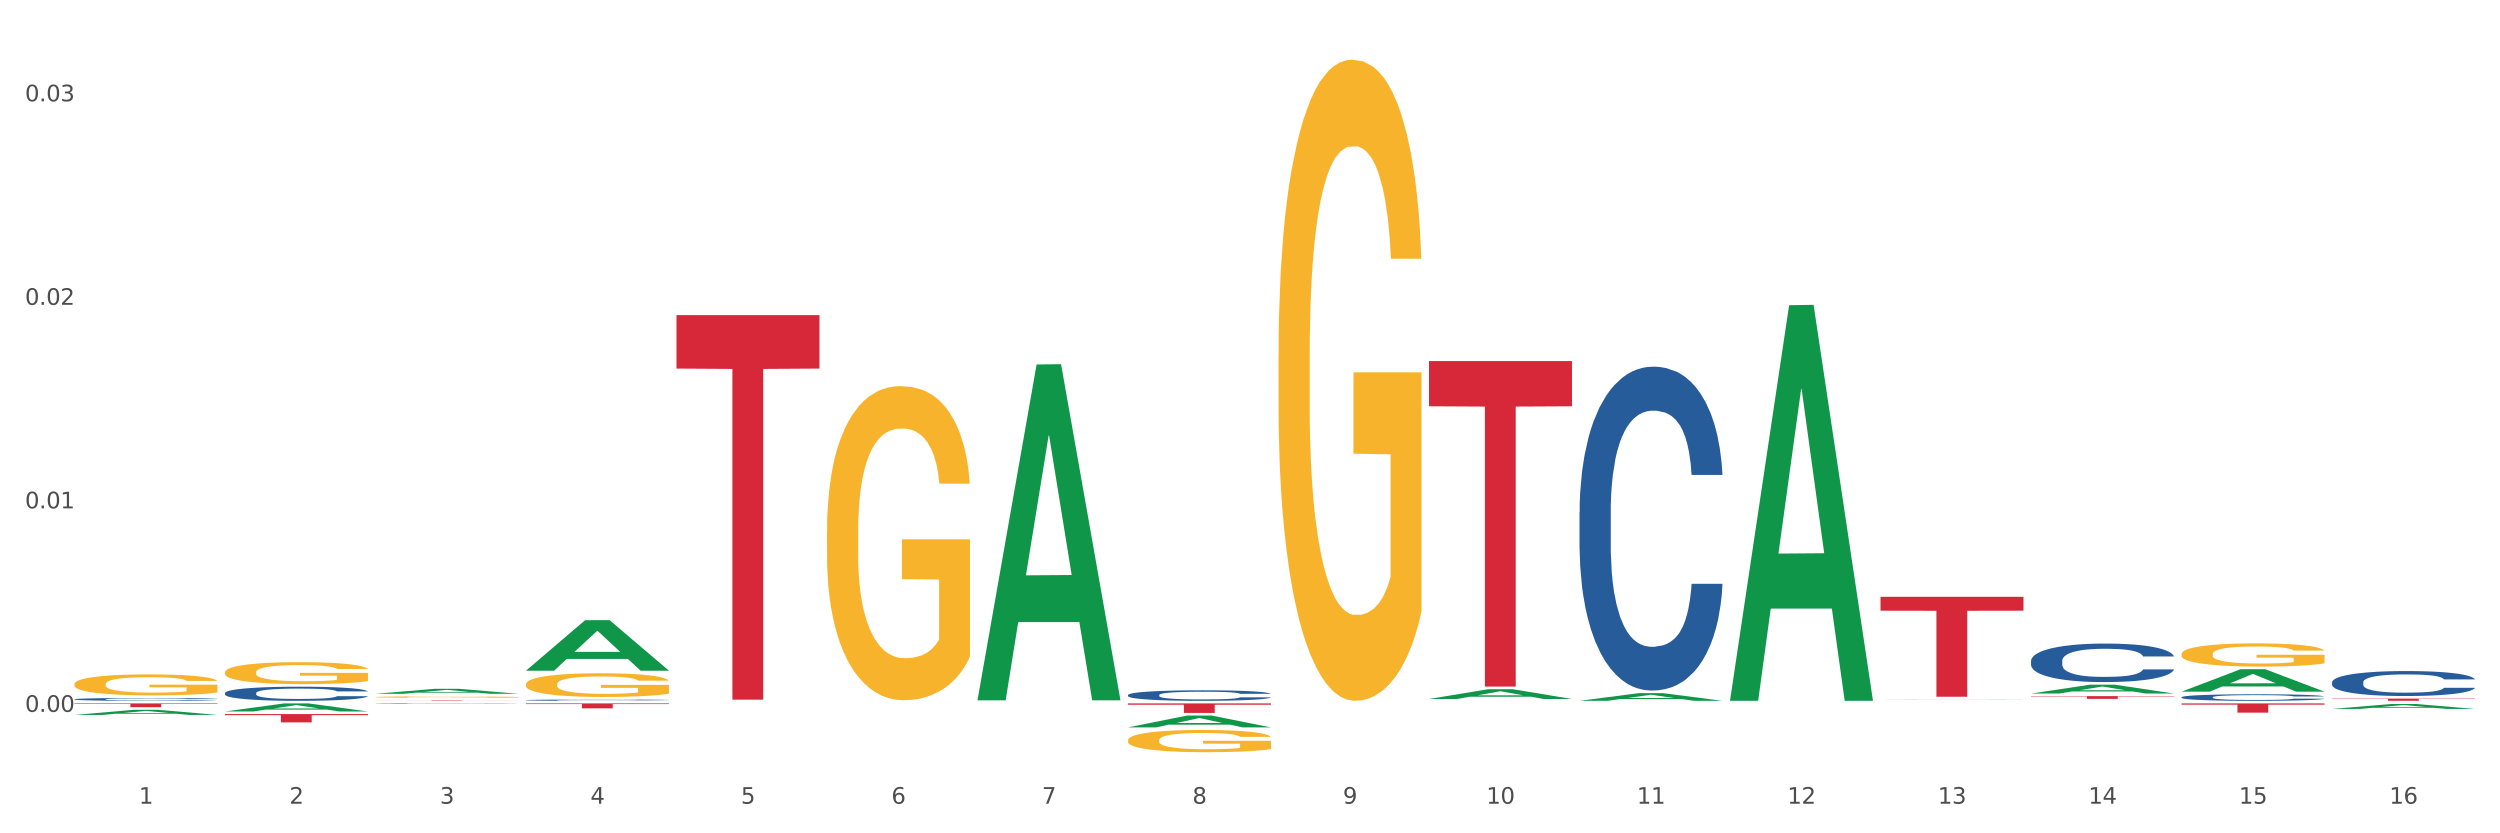
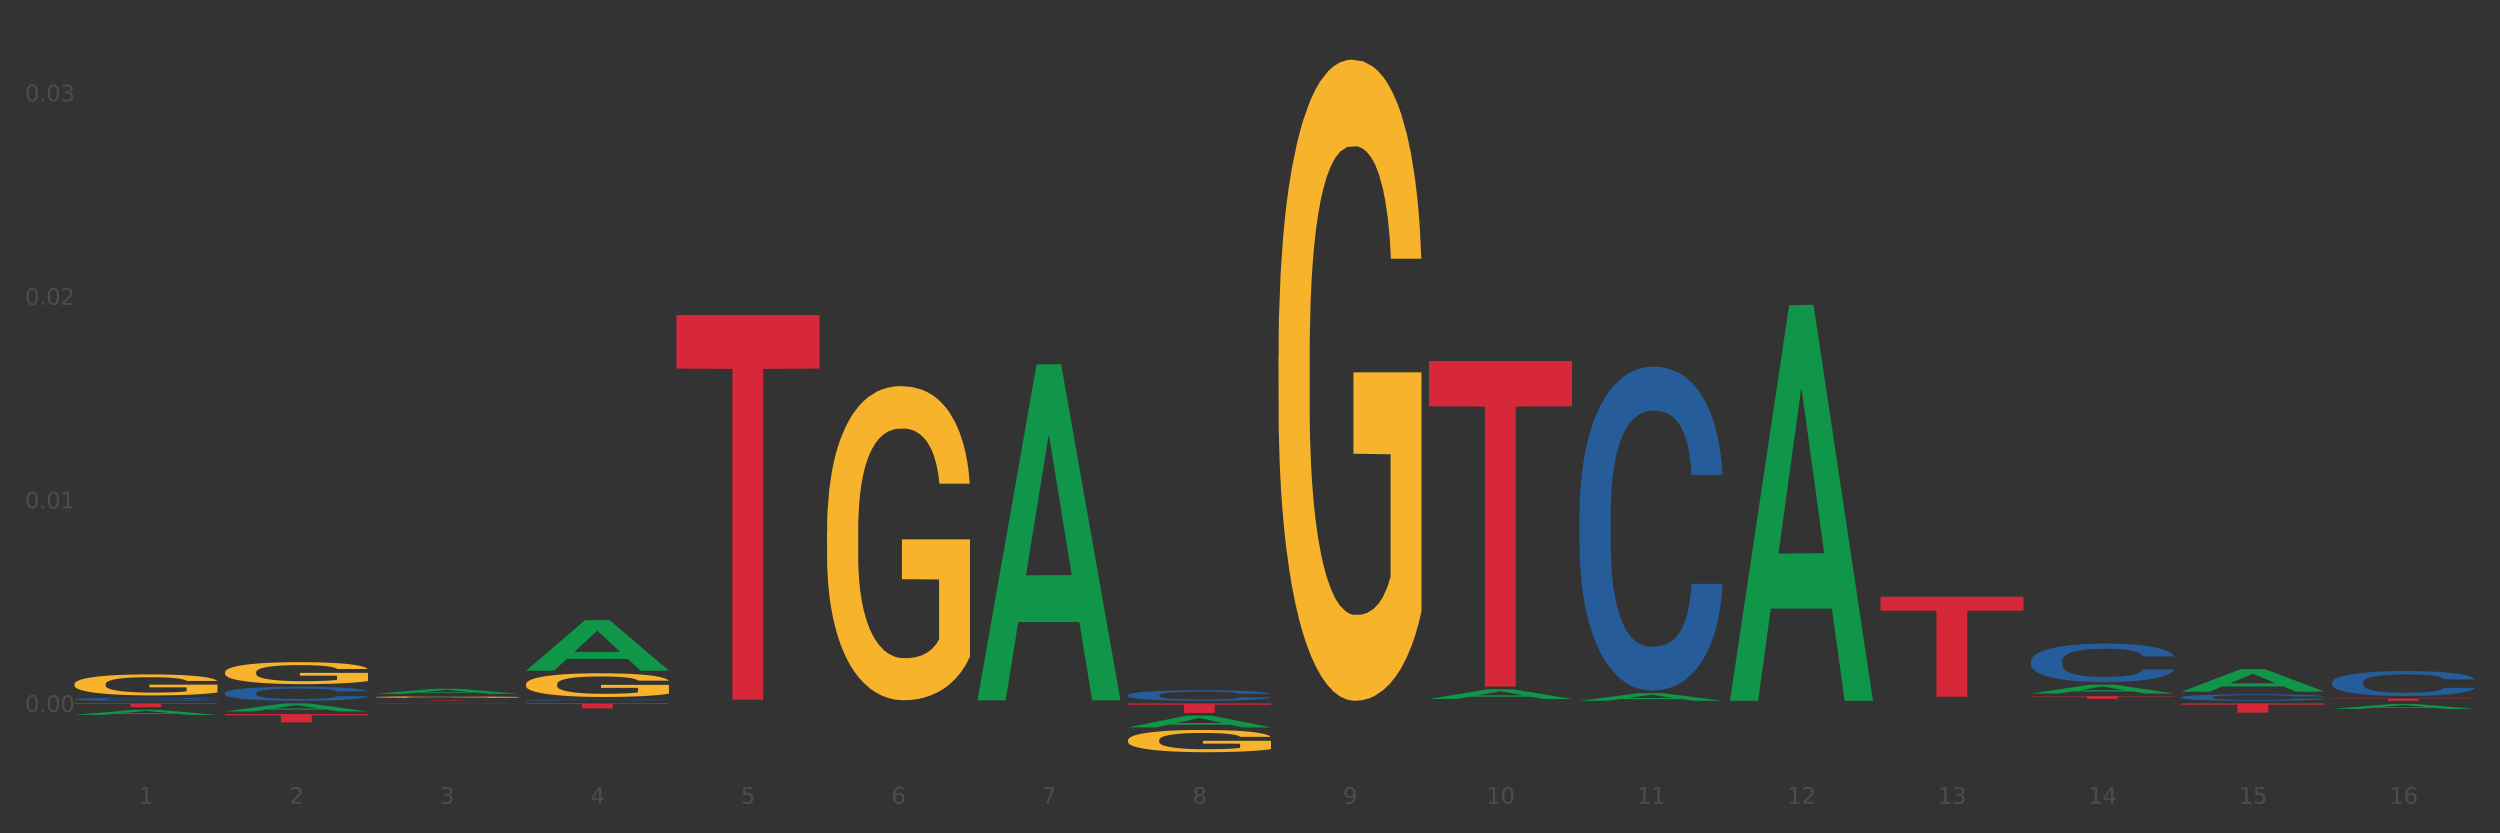
<svg xmlns="http://www.w3.org/2000/svg" xmlns:xlink="http://www.w3.org/1999/xlink" width="1080pt" height="360pt" viewBox="0 0 1080 360" version="1.1">
  <rect x="0" y="0" width="1080" height="360" fill="#333333" stroke="none" />
  <defs>
    <style type="text/css">*{stroke-linejoin: round; stroke-linecap: butt}</style>
  </defs>
  <g id="figure_1">
    <g id="patch_1">
-       <path d="M 0 360  L 1080 360  L 1080 0  L 0 0  z " style="fill: #ffffff; stroke: #ffffff; stroke-linejoin: miter" />
-     </g>
+       </g>
    <g id="axes_1">
      <g id="matplotlib.axis_1">
        <g id="xtick_1">
          <g id="text_1">
            <g style="fill: #4d4d4d" transform="translate(60.004 347.204) scale(0.096 -0.096)">
              <defs>
                <path id="DejaVuSans-31" d="M 794 531  L 1825 531  L 1825 4091  L 703 3866  L 703 4441  L 1819 4666  L 2450 4666  L 2450 531  L 3481 531  L 3481 0  L 794 0  L 794 531  z " transform="scale(0.016)" />
              </defs>
              <use xlink:href="#DejaVuSans-31" />
            </g>
          </g>
        </g>
        <g id="xtick_2">
          <g id="text_2">
            <g style="fill: #4d4d4d" transform="translate(125.021 347.204) scale(0.096 -0.096)">
              <defs>
                <path id="DejaVuSans-32" d="M 1228 531  L 3431 531  L 3431 0  L 469 0  L 469 531  Q 828 903 1448 1529  Q 2069 2156 2228 2338  Q 2531 2678 2651 2914  Q 2772 3150 2772 3378  Q 2772 3750 2511 3984  Q 2250 4219 1831 4219  Q 1534 4219 1204 4116  Q 875 4013 500 3803  L 500 4441  Q 881 4594 1212 4672  Q 1544 4750 1819 4750  Q 2544 4750 2975 4387  Q 3406 4025 3406 3419  Q 3406 3131 3298 2873  Q 3191 2616 2906 2266  Q 2828 2175 2409 1742  Q 1991 1309 1228 531  z " transform="scale(0.016)" />
              </defs>
              <use xlink:href="#DejaVuSans-32" />
            </g>
          </g>
        </g>
        <g id="xtick_3">
          <g id="text_3">
            <g style="fill: #4d4d4d" transform="translate(190.039 347.204) scale(0.096 -0.096)">
              <defs>
                <path id="DejaVuSans-33" d="M 2597 2516  Q 3050 2419 3304 2112  Q 3559 1806 3559 1356  Q 3559 666 3084 287  Q 2609 -91 1734 -91  Q 1441 -91 1130 -33  Q 819 25 488 141  L 488 750  Q 750 597 1062 519  Q 1375 441 1716 441  Q 2309 441 2620 675  Q 2931 909 2931 1356  Q 2931 1769 2642 2001  Q 2353 2234 1838 2234  L 1294 2234  L 1294 2753  L 1863 2753  Q 2328 2753 2575 2939  Q 2822 3125 2822 3475  Q 2822 3834 2567 4026  Q 2313 4219 1838 4219  Q 1578 4219 1281 4162  Q 984 4106 628 3988  L 628 4550  Q 988 4650 1302 4700  Q 1616 4750 1894 4750  Q 2613 4750 3031 4423  Q 3450 4097 3450 3541  Q 3450 3153 3228 2886  Q 3006 2619 2597 2516  z " transform="scale(0.016)" />
              </defs>
              <use xlink:href="#DejaVuSans-33" />
            </g>
          </g>
        </g>
        <g id="xtick_4">
          <g id="text_4">
            <g style="fill: #4d4d4d" transform="translate(255.056 347.204) scale(0.096 -0.096)">
              <defs>
                <path id="DejaVuSans-34" d="M 2419 4116  L 825 1625  L 2419 1625  L 2419 4116  z M 2253 4666  L 3047 4666  L 3047 1625  L 3713 1625  L 3713 1100  L 3047 1100  L 3047 0  L 2419 0  L 2419 1100  L 313 1100  L 313 1709  L 2253 4666  z " transform="scale(0.016)" />
              </defs>
              <use xlink:href="#DejaVuSans-34" />
            </g>
          </g>
        </g>
        <g id="xtick_5">
          <g id="text_5">
            <g style="fill: #4d4d4d" transform="translate(320.073 347.204) scale(0.096 -0.096)">
              <defs>
                <path id="DejaVuSans-35" d="M 691 4666  L 3169 4666  L 3169 4134  L 1269 4134  L 1269 2991  Q 1406 3038 1543 3061  Q 1681 3084 1819 3084  Q 2600 3084 3056 2656  Q 3513 2228 3513 1497  Q 3513 744 3044 326  Q 2575 -91 1722 -91  Q 1428 -91 1123 -41  Q 819 9 494 109  L 494 744  Q 775 591 1075 516  Q 1375 441 1709 441  Q 2250 441 2565 725  Q 2881 1009 2881 1497  Q 2881 1984 2565 2268  Q 2250 2553 1709 2553  Q 1456 2553 1204 2497  Q 953 2441 691 2322  L 691 4666  z " transform="scale(0.016)" />
              </defs>
              <use xlink:href="#DejaVuSans-35" />
            </g>
          </g>
        </g>
        <g id="xtick_6">
          <g id="text_6">
            <g style="fill: #4d4d4d" transform="translate(385.09 347.204) scale(0.096 -0.096)">
              <defs>
                <path id="DejaVuSans-36" d="M 2113 2584  Q 1688 2584 1439 2293  Q 1191 2003 1191 1497  Q 1191 994 1439 701  Q 1688 409 2113 409  Q 2538 409 2786 701  Q 3034 994 3034 1497  Q 3034 2003 2786 2293  Q 2538 2584 2113 2584  z M 3366 4563  L 3366 3988  Q 3128 4100 2886 4159  Q 2644 4219 2406 4219  Q 1781 4219 1451 3797  Q 1122 3375 1075 2522  Q 1259 2794 1537 2939  Q 1816 3084 2150 3084  Q 2853 3084 3261 2657  Q 3669 2231 3669 1497  Q 3669 778 3244 343  Q 2819 -91 2113 -91  Q 1303 -91 875 529  Q 447 1150 447 2328  Q 447 3434 972 4092  Q 1497 4750 2381 4750  Q 2619 4750 2861 4703  Q 3103 4656 3366 4563  z " transform="scale(0.016)" />
              </defs>
              <use xlink:href="#DejaVuSans-36" />
            </g>
          </g>
        </g>
        <g id="xtick_7">
          <g id="text_7">
            <g style="fill: #4d4d4d" transform="translate(450.108 347.204) scale(0.096 -0.096)">
              <defs>
                <path id="DejaVuSans-37" d="M 525 4666  L 3525 4666  L 3525 4397  L 1831 0  L 1172 0  L 2766 4134  L 525 4134  L 525 4666  z " transform="scale(0.016)" />
              </defs>
              <use xlink:href="#DejaVuSans-37" />
            </g>
          </g>
        </g>
        <g id="xtick_8">
          <g id="text_8">
            <g style="fill: #4d4d4d" transform="translate(515.125 347.204) scale(0.096 -0.096)">
              <defs>
                <path id="DejaVuSans-38" d="M 2034 2216  Q 1584 2216 1326 1975  Q 1069 1734 1069 1313  Q 1069 891 1326 650  Q 1584 409 2034 409  Q 2484 409 2743 651  Q 3003 894 3003 1313  Q 3003 1734 2745 1975  Q 2488 2216 2034 2216  z M 1403 2484  Q 997 2584 770 2862  Q 544 3141 544 3541  Q 544 4100 942 4425  Q 1341 4750 2034 4750  Q 2731 4750 3128 4425  Q 3525 4100 3525 3541  Q 3525 3141 3298 2862  Q 3072 2584 2669 2484  Q 3125 2378 3379 2068  Q 3634 1759 3634 1313  Q 3634 634 3220 271  Q 2806 -91 2034 -91  Q 1263 -91 848 271  Q 434 634 434 1313  Q 434 1759 690 2068  Q 947 2378 1403 2484  z M 1172 3481  Q 1172 3119 1398 2916  Q 1625 2713 2034 2713  Q 2441 2713 2670 2916  Q 2900 3119 2900 3481  Q 2900 3844 2670 4047  Q 2441 4250 2034 4250  Q 1625 4250 1398 4047  Q 1172 3844 1172 3481  z " transform="scale(0.016)" />
              </defs>
              <use xlink:href="#DejaVuSans-38" />
            </g>
          </g>
        </g>
        <g id="xtick_9">
          <g id="text_9">
            <g style="fill: #4d4d4d" transform="translate(580.142 347.204) scale(0.096 -0.096)">
              <defs>
                <path id="DejaVuSans-39" d="M 703 97  L 703 672  Q 941 559 1184 500  Q 1428 441 1663 441  Q 2288 441 2617 861  Q 2947 1281 2994 2138  Q 2813 1869 2534 1725  Q 2256 1581 1919 1581  Q 1219 1581 811 2004  Q 403 2428 403 3163  Q 403 3881 828 4315  Q 1253 4750 1959 4750  Q 2769 4750 3195 4129  Q 3622 3509 3622 2328  Q 3622 1225 3098 567  Q 2575 -91 1691 -91  Q 1453 -91 1209 -44  Q 966 3 703 97  z M 1959 2075  Q 2384 2075 2632 2365  Q 2881 2656 2881 3163  Q 2881 3666 2632 3958  Q 2384 4250 1959 4250  Q 1534 4250 1286 3958  Q 1038 3666 1038 3163  Q 1038 2656 1286 2365  Q 1534 2075 1959 2075  z " transform="scale(0.016)" />
              </defs>
              <use xlink:href="#DejaVuSans-39" />
            </g>
          </g>
        </g>
        <g id="xtick_10">
          <g id="text_10">
            <g style="fill: #4d4d4d" transform="translate(642.105 347.204) scale(0.096 -0.096)">
              <defs>
                <path id="DejaVuSans-30" d="M 2034 4250  Q 1547 4250 1301 3770  Q 1056 3291 1056 2328  Q 1056 1369 1301 889  Q 1547 409 2034 409  Q 2525 409 2770 889  Q 3016 1369 3016 2328  Q 3016 3291 2770 3770  Q 2525 4250 2034 4250  z M 2034 4750  Q 2819 4750 3233 4129  Q 3647 3509 3647 2328  Q 3647 1150 3233 529  Q 2819 -91 2034 -91  Q 1250 -91 836 529  Q 422 1150 422 2328  Q 422 3509 836 4129  Q 1250 4750 2034 4750  z " transform="scale(0.016)" />
              </defs>
              <use xlink:href="#DejaVuSans-31" />
              <use xlink:href="#DejaVuSans-30" transform="translate(63.623 0)" />
            </g>
          </g>
        </g>
        <g id="xtick_11">
          <g id="text_11">
            <g style="fill: #4d4d4d" transform="translate(707.123 347.204) scale(0.096 -0.096)">
              <use xlink:href="#DejaVuSans-31" />
              <use xlink:href="#DejaVuSans-31" transform="translate(63.623 0)" />
            </g>
          </g>
        </g>
        <g id="xtick_12">
          <g id="text_12">
            <g style="fill: #4d4d4d" transform="translate(772.14 347.204) scale(0.096 -0.096)">
              <use xlink:href="#DejaVuSans-31" />
              <use xlink:href="#DejaVuSans-32" transform="translate(63.623 0)" />
            </g>
          </g>
        </g>
        <g id="xtick_13">
          <g id="text_13">
            <g style="fill: #4d4d4d" transform="translate(837.157 347.204) scale(0.096 -0.096)">
              <use xlink:href="#DejaVuSans-31" />
              <use xlink:href="#DejaVuSans-33" transform="translate(63.623 0)" />
            </g>
          </g>
        </g>
        <g id="xtick_14">
          <g id="text_14">
            <g style="fill: #4d4d4d" transform="translate(902.174 347.204) scale(0.096 -0.096)">
              <use xlink:href="#DejaVuSans-31" />
              <use xlink:href="#DejaVuSans-34" transform="translate(63.623 0)" />
            </g>
          </g>
        </g>
        <g id="xtick_15">
          <g id="text_15">
            <g style="fill: #4d4d4d" transform="translate(967.192 347.204) scale(0.096 -0.096)">
              <use xlink:href="#DejaVuSans-31" />
              <use xlink:href="#DejaVuSans-35" transform="translate(63.623 0)" />
            </g>
          </g>
        </g>
        <g id="xtick_16">
          <g id="text_16">
            <g style="fill: #4d4d4d" transform="translate(1032.209 347.204) scale(0.096 -0.096)">
              <use xlink:href="#DejaVuSans-31" />
              <use xlink:href="#DejaVuSans-36" transform="translate(63.623 0)" />
            </g>
          </g>
        </g>
        <g id="xtick_17" />
        <g id="xtick_18" />
        <g id="xtick_19" />
        <g id="xtick_20" />
        <g id="xtick_21" />
        <g id="xtick_22" />
        <g id="xtick_23" />
        <g id="xtick_24" />
        <g id="xtick_25" />
        <g id="xtick_26" />
        <g id="xtick_27" />
        <g id="xtick_28" />
        <g id="xtick_29" />
        <g id="xtick_30" />
        <g id="xtick_31" />
      </g>
      <g id="matplotlib.axis_2">
        <g id="ytick_1">
          <g id="text_17">
            <g style="fill: #4d4d4d" transform="translate(10.8 307.519) scale(0.096 -0.096)">
              <defs>
                <path id="DejaVuSans-2e" d="M 684 794  L 1344 794  L 1344 0  L 684 0  L 684 794  z " transform="scale(0.016)" />
              </defs>
              <use xlink:href="#DejaVuSans-30" />
              <use xlink:href="#DejaVuSans-2e" transform="translate(63.623 0)" />
              <use xlink:href="#DejaVuSans-30" transform="translate(95.41 0)" />
              <use xlink:href="#DejaVuSans-30" transform="translate(159.033 0)" />
            </g>
          </g>
        </g>
        <g id="ytick_2">
          <g id="text_18">
            <g style="fill: #4d4d4d" transform="translate(10.8 219.604) scale(0.096 -0.096)">
              <use xlink:href="#DejaVuSans-30" />
              <use xlink:href="#DejaVuSans-2e" transform="translate(63.623 0)" />
              <use xlink:href="#DejaVuSans-30" transform="translate(95.41 0)" />
              <use xlink:href="#DejaVuSans-31" transform="translate(159.033 0)" />
            </g>
          </g>
        </g>
        <g id="ytick_3">
          <g id="text_19">
            <g style="fill: #4d4d4d" transform="translate(10.8 131.688) scale(0.096 -0.096)">
              <use xlink:href="#DejaVuSans-30" />
              <use xlink:href="#DejaVuSans-2e" transform="translate(63.623 0)" />
              <use xlink:href="#DejaVuSans-30" transform="translate(95.41 0)" />
              <use xlink:href="#DejaVuSans-32" transform="translate(159.033 0)" />
            </g>
          </g>
        </g>
        <g id="ytick_4">
          <g id="text_20">
            <g style="fill: #4d4d4d" transform="translate(10.8 43.773) scale(0.096 -0.096)">
              <use xlink:href="#DejaVuSans-30" />
              <use xlink:href="#DejaVuSans-2e" transform="translate(63.623 0)" />
              <use xlink:href="#DejaVuSans-30" transform="translate(95.41 0)" />
              <use xlink:href="#DejaVuSans-33" transform="translate(159.033 0)" />
            </g>
          </g>
        </g>
        <g id="ytick_5" />
        <g id="ytick_6" />
        <g id="ytick_7" />
      </g>
      <g id="PolyCollection_1">
        <path d="M 32.175 308.847  L 32.239 308.845  L 57.709 306.639  L 68.28 306.637  L 93.941 308.851  L 81.715 308.851  L 76.176 308.335  L 49.877 308.335  L 49.686 308.344  L 44.337 308.851  L 32.175 308.851  L 32.175 308.847  L 53.188 308.028  L 72.864 308.026  L 63.122 307.109  L 62.995 307.105  L 62.867 307.111  L 53.125 308.026  L 53.188 308.028  L 32.175 308.847  z " clip-path="url(#pe2079a9a04)" style="fill: #109648" />
        <path d="M 32.175 302.079  L 32.248 302.078  L 32.248 302.046  L 32.467 302.003  L 33.27 301.924  L 34.292 301.864  L 36.045 301.794  L 36.994 301.765  L 38.235 301.732  L 40.79 301.679  L 43.711 301.634  L 45.755 301.609  L 47.288 301.594  L 50.72 301.565  L 52.691 301.553  L 54.735 301.543  L 56.487 301.536  L 59.408 301.528  L 61.744 301.525  L 64.445 301.524  L 66.709 301.525  L 69.702 301.529  L 74.083 301.543  L 75.762 301.551  L 78.025 301.564  L 80.362 301.582  L 82.26 301.6  L 84.45 301.626  L 86.713 301.66  L 88.904 301.703  L 90.437 301.742  L 91.678 301.784  L 92.773 301.835  L 93.576 301.89  L 93.941 301.937  L 80.581 301.937  L 80.216 301.895  L 79.485 301.85  L 78.755 301.819  L 77.952 301.794  L 76.711 301.766  L 75.616 301.748  L 73.791 301.727  L 72.111 301.713  L 70.724 301.705  L 69.045 301.698  L 65.468 301.692  L 62.912 301.692  L 61.306 301.694  L 59.335 301.7  L 57.655 301.708  L 55.684 301.721  L 54.151 301.736  L 52.618 301.755  L 51.742 301.768  L 50.427 301.793  L 49.551 301.814  L 48.383 301.849  L 47.726 301.873  L 46.558 301.938  L 46.047 301.985  L 45.828 302.018  L 45.682 302.054  L 45.682 302.23  L 46.12 302.309  L 46.485 302.343  L 47.069 302.381  L 48.164 302.431  L 49.77 302.479  L 51.45 302.514  L 52.837 302.536  L 54.151 302.552  L 55.465 302.564  L 57.071 302.575  L 58.386 302.582  L 60.357 302.589  L 62.693 302.592  L 64.518 302.592  L 68.242 302.587  L 69.921 302.581  L 71.527 302.573  L 73.28 302.561  L 74.667 302.547  L 75.47 302.537  L 76.784 302.516  L 77.806 302.493  L 78.682 302.467  L 79.266 302.444  L 79.923 302.411  L 80.435 302.372  L 80.581 302.352  L 93.941 302.352  L 93.649 302.393  L 93.138 302.432  L 92.116 302.485  L 91.313 302.516  L 90.072 302.553  L 88.758 302.584  L 86.932 302.619  L 85.253 302.645  L 83.501 302.668  L 81.603 302.688  L 78.171 302.716  L 76.93 302.724  L 74.302 302.738  L 72.257 302.746  L 69.264 302.754  L 66.198 302.758  L 62.985 302.759  L 60.138 302.757  L 56.998 302.75  L 55.027 302.743  L 52.837 302.733  L 50.281 302.718  L 47.872 302.698  L 45.609 302.676  L 43.492 302.65  L 41.52 302.62  L 38.965 302.572  L 37.067 302.525  L 35.679 302.481  L 34.73 302.443  L 33.781 302.396  L 33.27 302.363  L 32.467 302.284  L 32.175 302.211  L 32.175 302.079  z " clip-path="url(#pe2079a9a04)" style="fill: #255c99" />
-         <path d="M 97.192 290.44  L 97.265 290.432  L 97.265 290.12  L 97.411 289.852  L 98.14 289.202  L 99.234 288.665  L 100.036 288.379  L 100.838 288.146  L 101.786 287.912  L 102.953 287.669  L 105.068 287.314  L 106.381 287.133  L 107.985 286.942  L 110.902 286.665  L 113.017 286.509  L 115.204 286.379  L 118.778 286.223  L 121.111 286.154  L 123.591 286.102  L 126.58 286.067  L 128.841 286.059  L 133.8 286.085  L 138.03 286.163  L 140.071 286.223  L 142.697 286.327  L 144.082 286.396  L 146.343 286.535  L 148.676 286.717  L 150.281 286.873  L 152.687 287.167  L 154.51 287.462  L 156.188 287.825  L 157.063 288.076  L 157.719 288.31  L 158.302 288.579  L 158.886 289.003  L 145.759 289.003  L 145.249 288.7  L 144.447 288.414  L 143.28 288.137  L 142.259 287.964  L 140.509 287.747  L 138.905 287.609  L 137.227 287.505  L 135.185 287.418  L 133.581 287.375  L 131.321 287.34  L 126.872 287.349  L 123.882 287.418  L 121.84 287.505  L 120.528 287.583  L 119.361 287.669  L 118.048 287.791  L 116.517 287.972  L 115.423 288.137  L 114.329 288.345  L 113.454 288.553  L 112.652 288.795  L 111.996 289.055  L 111.485 289.323  L 111.048 289.652  L 110.683 290.198  L 110.683 291.384  L 110.829 291.653  L 111.194 292.008  L 111.631 292.276  L 112.36 292.597  L 113.017 292.813  L 114.256 293.125  L 115.642 293.385  L 116.736 293.549  L 117.83 293.688  L 119.726 293.878  L 121.84 294.034  L 123.664 294.129  L 126.143 294.216  L 127.82 294.251  L 129.279 294.268  L 132.852 294.268  L 135.404 294.242  L 138.248 294.181  L 140.436 294.103  L 142.259 294.008  L 144.301 293.852  L 145.614 293.705  L 145.614 291.895  L 129.57 291.887  L 129.57 290.683  L 158.959 290.683  L 158.959 294.216  L 157.719 294.398  L 156.333 294.562  L 154.875 294.709  L 152.687 294.891  L 150.062 295.064  L 147.728 295.186  L 145.249 295.29  L 142.332 295.385  L 138.54 295.471  L 136.206 295.506  L 133.289 295.532  L 129.862 295.541  L 126.872 295.523  L 123.955 295.48  L 120.892 295.402  L 117.903 295.29  L 115.642 295.177  L 113.381 295.038  L 110.975 294.857  L 109.079 294.683  L 107.62 294.528  L 106.016 294.328  L 104.266 294.069  L 102.953 293.835  L 101.786 293.592  L 100.547 293.281  L 99.672 293.012  L 98.797 292.675  L 98.286 292.423  L 97.703 292.034  L 97.265 291.488  L 97.192 290.44  z " clip-path="url(#pe2079a9a04)" style="fill: #f7b32b" />
+         <path d="M 97.192 290.44  L 97.265 290.432  L 97.265 290.12  L 97.411 289.852  L 98.14 289.202  L 99.234 288.665  L 100.838 288.146  L 101.786 287.912  L 102.953 287.669  L 105.068 287.314  L 106.381 287.133  L 107.985 286.942  L 110.902 286.665  L 113.017 286.509  L 115.204 286.379  L 118.778 286.223  L 121.111 286.154  L 123.591 286.102  L 126.58 286.067  L 128.841 286.059  L 133.8 286.085  L 138.03 286.163  L 140.071 286.223  L 142.697 286.327  L 144.082 286.396  L 146.343 286.535  L 148.676 286.717  L 150.281 286.873  L 152.687 287.167  L 154.51 287.462  L 156.188 287.825  L 157.063 288.076  L 157.719 288.31  L 158.302 288.579  L 158.886 289.003  L 145.759 289.003  L 145.249 288.7  L 144.447 288.414  L 143.28 288.137  L 142.259 287.964  L 140.509 287.747  L 138.905 287.609  L 137.227 287.505  L 135.185 287.418  L 133.581 287.375  L 131.321 287.34  L 126.872 287.349  L 123.882 287.418  L 121.84 287.505  L 120.528 287.583  L 119.361 287.669  L 118.048 287.791  L 116.517 287.972  L 115.423 288.137  L 114.329 288.345  L 113.454 288.553  L 112.652 288.795  L 111.996 289.055  L 111.485 289.323  L 111.048 289.652  L 110.683 290.198  L 110.683 291.384  L 110.829 291.653  L 111.194 292.008  L 111.631 292.276  L 112.36 292.597  L 113.017 292.813  L 114.256 293.125  L 115.642 293.385  L 116.736 293.549  L 117.83 293.688  L 119.726 293.878  L 121.84 294.034  L 123.664 294.129  L 126.143 294.216  L 127.82 294.251  L 129.279 294.268  L 132.852 294.268  L 135.404 294.242  L 138.248 294.181  L 140.436 294.103  L 142.259 294.008  L 144.301 293.852  L 145.614 293.705  L 145.614 291.895  L 129.57 291.887  L 129.57 290.683  L 158.959 290.683  L 158.959 294.216  L 157.719 294.398  L 156.333 294.562  L 154.875 294.709  L 152.687 294.891  L 150.062 295.064  L 147.728 295.186  L 145.249 295.29  L 142.332 295.385  L 138.54 295.471  L 136.206 295.506  L 133.289 295.532  L 129.862 295.541  L 126.872 295.523  L 123.955 295.48  L 120.892 295.402  L 117.903 295.29  L 115.642 295.177  L 113.381 295.038  L 110.975 294.857  L 109.079 294.683  L 107.62 294.528  L 106.016 294.328  L 104.266 294.069  L 102.953 293.835  L 101.786 293.592  L 100.547 293.281  L 99.672 293.012  L 98.797 292.675  L 98.286 292.423  L 97.703 292.034  L 97.265 291.488  L 97.192 290.44  z " clip-path="url(#pe2079a9a04)" style="fill: #f7b32b" />
        <path d="M 162.209 301.127  L 162.282 301.126  L 162.282 301.105  L 162.428 301.088  L 163.157 301.045  L 164.251 301.01  L 165.054 300.991  L 165.856 300.975  L 166.804 300.96  L 167.97 300.944  L 170.085 300.921  L 171.398 300.909  L 173.002 300.896  L 175.919 300.878  L 178.034 300.867  L 180.222 300.859  L 183.795 300.849  L 186.128 300.844  L 188.608 300.841  L 191.598 300.838  L 193.858 300.838  L 198.817 300.84  L 203.047 300.845  L 205.089 300.849  L 207.714 300.856  L 209.099 300.86  L 211.36 300.869  L 213.694 300.881  L 215.298 300.891  L 217.704 300.911  L 219.528 300.93  L 221.205 300.954  L 222.08 300.971  L 222.736 300.986  L 223.32 301.004  L 223.903 301.032  L 210.777 301.032  L 210.266 301.012  L 209.464 300.993  L 208.297 300.975  L 207.276 300.963  L 205.526 300.949  L 203.922 300.94  L 202.245 300.933  L 200.203 300.927  L 198.598 300.925  L 196.338 300.922  L 191.889 300.923  L 188.9 300.927  L 186.858 300.933  L 185.545 300.938  L 184.378 300.944  L 183.066 300.952  L 181.534 300.964  L 180.44 300.975  L 179.347 300.988  L 178.471 301.002  L 177.669 301.018  L 177.013 301.035  L 176.503 301.053  L 176.065 301.075  L 175.7 301.111  L 175.7 301.189  L 175.846 301.206  L 176.211 301.23  L 176.648 301.248  L 177.378 301.269  L 178.034 301.283  L 179.274 301.303  L 180.659 301.321  L 181.753 301.331  L 182.847 301.341  L 184.743 301.353  L 186.858 301.363  L 188.681 301.37  L 191.16 301.375  L 192.837 301.378  L 194.296 301.379  L 197.869 301.379  L 200.422 301.377  L 203.266 301.373  L 205.453 301.368  L 207.276 301.362  L 209.318 301.351  L 210.631 301.342  L 210.631 301.222  L 194.588 301.222  L 194.588 301.143  L 223.976 301.143  L 223.976 301.375  L 222.736 301.387  L 221.351 301.398  L 219.892 301.408  L 217.704 301.42  L 215.079 301.431  L 212.746 301.439  L 210.266 301.446  L 207.349 301.452  L 203.557 301.458  L 201.224 301.46  L 198.307 301.462  L 194.879 301.463  L 191.889 301.462  L 188.972 301.459  L 185.91 301.454  L 182.92 301.446  L 180.659 301.439  L 178.399 301.43  L 175.992 301.418  L 174.096 301.406  L 172.638 301.396  L 171.033 301.383  L 169.283 301.366  L 167.97 301.35  L 166.804 301.334  L 165.564 301.314  L 164.689 301.296  L 163.814 301.274  L 163.303 301.257  L 162.72 301.232  L 162.282 301.196  L 162.209 301.127  z " clip-path="url(#pe2079a9a04)" style="fill: #f7b32b" />
        <path d="M 357.261 229.513  L 357.334 229.389  L 357.334 224.927  L 357.48 221.084  L 358.209 211.789  L 359.303 204.104  L 360.105 200.014  L 360.907 196.667  L 361.855 193.321  L 363.022 189.85  L 365.137 184.769  L 366.45 182.166  L 368.054 179.439  L 370.971 175.473  L 373.086 173.242  L 375.273 171.383  L 378.847 169.152  L 381.18 168.16  L 383.66 167.417  L 386.649 166.921  L 388.91 166.797  L 393.869 167.169  L 398.098 168.284  L 400.14 169.152  L 402.766 170.639  L 404.151 171.631  L 406.412 173.614  L 408.745 176.217  L 410.35 178.448  L 412.756 182.662  L 414.579 186.876  L 416.256 192.081  L 417.132 195.676  L 417.788 199.022  L 418.371 202.865  L 418.955 208.938  L 405.828 208.938  L 405.318 204.6  L 404.516 200.51  L 403.349 196.543  L 402.328 194.065  L 400.578 190.966  L 398.974 188.983  L 397.296 187.495  L 395.254 186.256  L 393.65 185.636  L 391.39 185.141  L 386.941 185.264  L 383.951 186.256  L 381.909 187.495  L 380.597 188.611  L 379.43 189.85  L 378.117 191.586  L 376.586 194.188  L 375.492 196.543  L 374.398 199.518  L 373.523 202.493  L 372.721 205.963  L 372.065 209.681  L 371.554 213.524  L 371.117 218.234  L 370.752 226.042  L 370.752 243.022  L 370.898 246.865  L 371.263 251.946  L 371.7 255.789  L 372.429 260.375  L 373.086 263.473  L 374.325 267.935  L 375.711 271.654  L 376.805 274.009  L 377.899 275.992  L 379.795 278.718  L 381.909 280.949  L 383.733 282.313  L 386.212 283.552  L 387.889 284.048  L 389.348 284.296  L 392.921 284.296  L 395.473 283.924  L 398.317 283.056  L 400.505 281.941  L 402.328 280.578  L 404.37 278.347  L 405.683 276.24  L 405.683 250.335  L 389.639 250.211  L 389.639 232.983  L 419.028 232.983  L 419.028 283.552  L 417.788 286.155  L 416.402 288.51  L 414.944 290.617  L 412.756 293.22  L 410.131 295.699  L 407.797 297.434  L 405.318 298.921  L 402.401 300.285  L 398.609 301.524  L 396.275 302.02  L 393.358 302.392  L 389.931 302.516  L 386.941 302.268  L 384.024 301.648  L 380.961 300.533  L 377.972 298.921  L 375.711 297.31  L 373.45 295.327  L 371.044 292.724  L 369.148 290.245  L 367.689 288.014  L 366.085 285.163  L 364.335 281.445  L 363.022 278.099  L 361.855 274.628  L 360.616 270.166  L 359.741 266.324  L 358.866 261.49  L 358.355 257.896  L 357.772 252.318  L 357.334 244.51  L 357.261 229.513  z " clip-path="url(#pe2079a9a04)" style="fill: #f7b32b" />
        <path d="M 487.296 319.785  L 487.369 319.777  L 487.369 319.461  L 487.514 319.189  L 488.244 318.532  L 489.338 317.988  L 490.14 317.699  L 490.942 317.462  L 491.89 317.225  L 493.057 316.98  L 495.171 316.62  L 496.484 316.436  L 498.088 316.243  L 501.005 315.963  L 503.12 315.805  L 505.308 315.673  L 508.881 315.515  L 511.215 315.445  L 513.694 315.393  L 516.684 315.358  L 518.945 315.349  L 523.903 315.375  L 528.133 315.454  L 530.175 315.515  L 532.8 315.621  L 534.186 315.691  L 536.446 315.831  L 538.78 316.015  L 540.384 316.173  L 542.791 316.471  L 544.614 316.769  L 546.291 317.137  L 547.166 317.392  L 547.822 317.628  L 548.406 317.9  L 548.989 318.33  L 535.863 318.33  L 535.352 318.023  L 534.55 317.734  L 533.383 317.453  L 532.363 317.278  L 530.612 317.059  L 529.008 316.918  L 527.331 316.813  L 525.289 316.725  L 523.685 316.682  L 521.424 316.646  L 516.976 316.655  L 513.986 316.725  L 511.944 316.813  L 510.631 316.892  L 509.464 316.98  L 508.152 317.102  L 506.62 317.287  L 505.527 317.453  L 504.433 317.664  L 503.558 317.874  L 502.756 318.119  L 502.099 318.382  L 501.589 318.654  L 501.151 318.987  L 500.787 319.54  L 500.787 320.741  L 500.932 321.013  L 501.297 321.372  L 501.735 321.644  L 502.464 321.968  L 503.12 322.188  L 504.36 322.503  L 505.745 322.766  L 506.839 322.933  L 507.933 323.073  L 509.829 323.266  L 511.944 323.424  L 513.767 323.52  L 516.246 323.608  L 517.924 323.643  L 519.382 323.661  L 522.955 323.661  L 525.508 323.634  L 528.352 323.573  L 530.539 323.494  L 532.363 323.398  L 534.404 323.24  L 535.717 323.091  L 535.717 321.258  L 519.674 321.25  L 519.674 320.031  L 549.062 320.031  L 549.062 323.608  L 547.822 323.792  L 546.437 323.959  L 544.978 324.108  L 542.791 324.292  L 540.165 324.467  L 537.832 324.59  L 535.352 324.695  L 532.435 324.792  L 528.643 324.879  L 526.31 324.914  L 523.393 324.941  L 519.966 324.95  L 516.976 324.932  L 514.059 324.888  L 510.996 324.809  L 508.006 324.695  L 505.745 324.581  L 503.485 324.441  L 501.078 324.257  L 499.182 324.081  L 497.724 323.924  L 496.119 323.722  L 494.369 323.459  L 493.057 323.222  L 491.89 322.977  L 490.65 322.661  L 489.775 322.389  L 488.9 322.047  L 488.39 321.793  L 487.806 321.399  L 487.369 320.846  L 487.296 319.785  z " clip-path="url(#pe2079a9a04)" style="fill: #f7b32b" />
        <path d="M 552.313 153.761  L 552.386 153.508  L 552.386 144.401  L 552.532 136.559  L 553.261 117.587  L 554.355 101.903  L 555.157 93.555  L 555.959 86.725  L 556.907 79.895  L 558.074 72.812  L 560.189 62.44  L 561.501 57.128  L 563.106 51.562  L 566.023 43.467  L 568.137 38.914  L 570.325 35.119  L 573.898 30.566  L 576.232 28.542  L 578.711 27.024  L 581.701 26.012  L 583.962 25.759  L 588.921 26.518  L 593.15 28.795  L 595.192 30.566  L 597.817 33.602  L 599.203 35.625  L 601.464 39.673  L 603.797 44.985  L 605.401 49.538  L 607.808 58.139  L 609.631 66.74  L 611.308 77.365  L 612.183 84.701  L 612.84 91.531  L 613.423 99.373  L 614.006 111.769  L 600.88 111.769  L 600.37 102.915  L 599.567 94.567  L 598.401 86.472  L 597.38 81.412  L 595.63 75.088  L 594.025 71.041  L 592.348 68.005  L 590.306 65.475  L 588.702 64.211  L 586.441 63.199  L 581.993 63.452  L 579.003 65.475  L 576.961 68.005  L 575.649 70.282  L 574.482 72.812  L 573.169 76.353  L 571.638 81.665  L 570.544 86.472  L 569.45 92.543  L 568.575 98.614  L 567.773 105.697  L 567.116 113.286  L 566.606 121.128  L 566.168 130.741  L 565.804 146.678  L 565.804 181.335  L 565.95 189.177  L 566.314 199.548  L 566.752 207.39  L 567.481 216.75  L 568.137 223.074  L 569.377 232.181  L 570.763 239.77  L 571.856 244.577  L 572.95 248.624  L 574.846 254.189  L 576.961 258.743  L 578.784 261.526  L 581.264 264.055  L 582.941 265.067  L 584.399 265.573  L 587.973 265.573  L 590.525 264.814  L 593.369 263.043  L 595.557 260.767  L 597.38 257.984  L 599.422 253.431  L 600.734 249.13  L 600.734 196.26  L 584.691 196.007  L 584.691 160.844  L 614.079 160.844  L 614.079 264.055  L 612.84 269.368  L 611.454 274.174  L 609.996 278.474  L 607.808 283.787  L 605.183 288.846  L 602.849 292.388  L 600.37 295.423  L 597.453 298.206  L 593.661 300.736  L 591.327 301.747  L 588.41 302.506  L 584.983 302.759  L 581.993 302.253  L 579.076 300.988  L 576.013 298.712  L 573.023 295.423  L 570.763 292.135  L 568.502 288.087  L 566.096 282.775  L 564.199 277.715  L 562.741 273.162  L 561.137 267.344  L 559.387 259.755  L 558.074 252.925  L 556.907 245.842  L 555.667 236.735  L 554.792 228.893  L 553.917 219.027  L 553.407 211.691  L 552.823 200.307  L 552.386 184.37  L 552.313 153.761  z " clip-path="url(#pe2079a9a04)" style="fill: #f7b32b" />
-         <path d="M 942.416 282.575  L 942.489 282.565  L 942.489 282.236  L 942.635 281.952  L 943.364 281.265  L 944.458 280.698  L 945.26 280.395  L 946.063 280.148  L 947.011 279.901  L 948.177 279.644  L 950.292 279.269  L 951.605 279.077  L 953.209 278.875  L 956.126 278.582  L 958.241 278.417  L 960.429 278.28  L 964.002 278.115  L 966.335 278.042  L 968.815 277.987  L 971.805 277.95  L 974.065 277.941  L 979.024 277.969  L 983.254 278.051  L 985.296 278.115  L 987.921 278.225  L 989.306 278.298  L 991.567 278.445  L 993.901 278.637  L 995.505 278.802  L 997.911 279.113  L 999.734 279.425  L 1001.412 279.809  L 1002.287 280.075  L 1002.943 280.322  L 1003.526 280.606  L 1004.11 281.055  L 990.984 281.055  L 990.473 280.734  L 989.671 280.432  L 988.504 280.139  L 987.483 279.956  L 985.733 279.727  L 984.129 279.58  L 982.451 279.471  L 980.41 279.379  L 978.805 279.333  L 976.545 279.297  L 972.096 279.306  L 969.106 279.379  L 967.065 279.471  L 965.752 279.553  L 964.585 279.644  L 963.273 279.773  L 961.741 279.965  L 960.647 280.139  L 959.553 280.359  L 958.678 280.578  L 957.876 280.835  L 957.22 281.11  L 956.709 281.393  L 956.272 281.741  L 955.907 282.318  L 955.907 283.573  L 956.053 283.857  L 956.418 284.232  L 956.855 284.516  L 957.585 284.855  L 958.241 285.084  L 959.481 285.413  L 960.866 285.688  L 961.96 285.862  L 963.054 286.008  L 964.95 286.21  L 967.065 286.375  L 968.888 286.475  L 971.367 286.567  L 973.044 286.604  L 974.503 286.622  L 978.076 286.622  L 980.628 286.594  L 983.472 286.53  L 985.66 286.448  L 987.483 286.347  L 989.525 286.182  L 990.838 286.027  L 990.838 284.113  L 974.795 284.104  L 974.795 282.831  L 1004.183 282.831  L 1004.183 286.567  L 1002.943 286.759  L 1001.558 286.933  L 1000.099 287.089  L 997.911 287.281  L 995.286 287.464  L 992.953 287.593  L 990.473 287.702  L 987.556 287.803  L 983.764 287.895  L 981.431 287.931  L 978.514 287.959  L 975.086 287.968  L 972.096 287.95  L 969.179 287.904  L 966.117 287.821  L 963.127 287.702  L 960.866 287.583  L 958.605 287.437  L 956.199 287.245  L 954.303 287.061  L 952.844 286.897  L 951.24 286.686  L 949.49 286.411  L 948.177 286.164  L 947.011 285.908  L 945.771 285.578  L 944.896 285.294  L 944.021 284.937  L 943.51 284.672  L 942.927 284.259  L 942.489 283.683  L 942.416 282.575  z " clip-path="url(#pe2079a9a04)" style="fill: #f7b32b" />
        <path d="M 97.192 299.397  L 97.265 299.391  L 97.265 299.235  L 97.484 299.023  L 98.287 298.633  L 99.31 298.337  L 101.062 297.992  L 102.011 297.847  L 103.252 297.685  L 105.807 297.423  L 108.728 297.2  L 110.772 297.077  L 112.305 296.999  L 115.737 296.86  L 117.708 296.798  L 119.752 296.748  L 121.505 296.715  L 124.425 296.675  L 126.761 296.659  L 129.463 296.653  L 131.726 296.659  L 134.719 296.681  L 139.1 296.748  L 140.779 296.787  L 143.042 296.854  L 145.379 296.943  L 147.277 297.032  L 149.467 297.161  L 151.731 297.328  L 153.921 297.54  L 155.454 297.735  L 156.695 297.941  L 157.79 298.192  L 158.594 298.465  L 158.959 298.694  L 145.598 298.694  L 145.233 298.488  L 144.503 298.265  L 143.773 298.114  L 142.969 297.992  L 141.728 297.852  L 140.633 297.763  L 138.808 297.657  L 137.129 297.59  L 135.741 297.551  L 134.062 297.518  L 130.485 297.484  L 127.929 297.484  L 126.323 297.495  L 124.352 297.523  L 122.673 297.562  L 120.701 297.629  L 119.168 297.702  L 117.635 297.796  L 116.759 297.863  L 115.445 297.986  L 114.569 298.086  L 113.4 298.259  L 112.743 298.382  L 111.575 298.7  L 111.064 298.934  L 110.845 299.096  L 110.699 299.274  L 110.699 300.144  L 111.137 300.534  L 111.502 300.702  L 112.086 300.891  L 113.181 301.137  L 114.788 301.376  L 116.467 301.549  L 117.854 301.655  L 119.168 301.733  L 120.482 301.795  L 122.089 301.85  L 123.403 301.884  L 125.374 301.917  L 127.71 301.934  L 129.536 301.934  L 133.259 301.906  L 134.938 301.878  L 136.545 301.839  L 138.297 301.778  L 139.684 301.711  L 140.487 301.661  L 141.801 301.555  L 142.823 301.443  L 143.7 301.315  L 144.284 301.203  L 144.941 301.036  L 145.452 300.847  L 145.598 300.746  L 158.959 300.746  L 158.667 300.947  L 158.156 301.142  L 157.133 301.404  L 156.33 301.555  L 155.089 301.739  L 153.775 301.895  L 151.95 302.068  L 150.27 302.196  L 148.518 302.308  L 146.62 302.408  L 143.188 302.547  L 141.947 302.586  L 139.319 302.653  L 137.275 302.692  L 134.281 302.731  L 131.215 302.754  L 128.002 302.759  L 125.155 302.748  L 122.016 302.715  L 120.044 302.681  L 117.854 302.631  L 115.299 302.553  L 112.889 302.458  L 110.626 302.347  L 108.509 302.218  L 106.538 302.073  L 103.982 301.834  L 102.084 301.599  L 100.697 301.382  L 99.748 301.198  L 98.798 300.964  L 98.287 300.802  L 97.484 300.412  L 97.192 300.049  L 97.192 299.397  z " clip-path="url(#pe2079a9a04)" style="fill: #255c99" />
        <path d="M 162.209 303.982  L 162.282 303.982  L 162.282 303.976  L 162.502 303.967  L 163.305 303.951  L 164.327 303.939  L 166.079 303.926  L 167.028 303.92  L 168.269 303.913  L 170.825 303.903  L 173.745 303.894  L 175.789 303.889  L 177.323 303.886  L 180.754 303.88  L 182.725 303.878  L 184.77 303.876  L 186.522 303.874  L 189.442 303.873  L 191.778 303.872  L 194.48 303.872  L 196.743 303.872  L 199.737 303.873  L 204.117 303.876  L 205.796 303.877  L 208.06 303.88  L 210.396 303.883  L 212.294 303.887  L 214.485 303.892  L 216.748 303.899  L 218.938 303.907  L 220.471 303.915  L 221.713 303.923  L 222.808 303.934  L 223.611 303.945  L 223.976 303.954  L 210.615 303.954  L 210.25 303.945  L 209.52 303.937  L 208.79 303.93  L 207.987 303.926  L 206.746 303.92  L 205.65 303.916  L 203.825 303.912  L 202.146 303.909  L 200.759 303.908  L 199.079 303.906  L 195.502 303.905  L 192.947 303.905  L 191.34 303.906  L 189.369 303.907  L 187.69 303.908  L 185.719 303.911  L 184.185 303.914  L 182.652 303.918  L 181.776 303.92  L 180.462 303.925  L 179.586 303.929  L 178.418 303.936  L 177.761 303.941  L 176.592 303.954  L 176.081 303.963  L 175.862 303.97  L 175.716 303.977  L 175.716 304.012  L 176.154 304.028  L 176.519 304.034  L 177.104 304.042  L 178.199 304.052  L 179.805 304.062  L 181.484 304.069  L 182.871 304.073  L 184.185 304.076  L 185.5 304.078  L 187.106 304.081  L 188.42 304.082  L 190.391 304.083  L 192.728 304.084  L 194.553 304.084  L 198.276 304.083  L 199.956 304.082  L 201.562 304.08  L 203.314 304.078  L 204.701 304.075  L 205.504 304.073  L 206.819 304.069  L 207.841 304.064  L 208.717 304.059  L 209.301 304.055  L 209.958 304.048  L 210.469 304.04  L 210.615 304.036  L 223.976 304.036  L 223.684 304.044  L 223.173 304.052  L 222.151 304.063  L 221.348 304.069  L 220.106 304.076  L 218.792 304.082  L 216.967 304.089  L 215.288 304.095  L 213.535 304.099  L 211.637 304.103  L 208.206 304.109  L 206.965 304.11  L 204.336 304.113  L 202.292 304.115  L 199.299 304.116  L 196.232 304.117  L 193.02 304.117  L 190.172 304.117  L 187.033 304.115  L 185.062 304.114  L 182.871 304.112  L 180.316 304.109  L 177.907 304.105  L 175.643 304.101  L 173.526 304.095  L 171.555 304.09  L 168.999 304.08  L 167.101 304.071  L 165.714 304.062  L 164.765 304.054  L 163.816 304.045  L 163.305 304.039  L 162.502 304.023  L 162.209 304.008  L 162.209 303.982  z " clip-path="url(#pe2079a9a04)" style="fill: #255c99" />
        <path d="M 227.227 302.454  L 227.3 302.454  L 227.3 302.439  L 227.519 302.42  L 228.322 302.385  L 229.344 302.358  L 231.096 302.327  L 232.045 302.314  L 233.287 302.299  L 235.842 302.275  L 238.762 302.255  L 240.807 302.244  L 242.34 302.237  L 245.771 302.224  L 247.743 302.218  L 249.787 302.214  L 251.539 302.211  L 254.459 302.207  L 256.796 302.206  L 259.497 302.205  L 261.76 302.206  L 264.754 302.208  L 269.134 302.214  L 270.814 302.217  L 273.077 302.223  L 275.413 302.232  L 277.312 302.24  L 279.502 302.251  L 281.765 302.266  L 283.955 302.286  L 285.489 302.303  L 286.73 302.322  L 287.825 302.345  L 288.628 302.37  L 288.993 302.39  L 275.632 302.39  L 275.267 302.372  L 274.537 302.351  L 273.807 302.338  L 273.004 302.327  L 271.763 302.314  L 270.668 302.306  L 268.842 302.296  L 267.163 302.29  L 265.776 302.287  L 264.097 302.284  L 260.519 302.281  L 257.964 302.281  L 256.358 302.282  L 254.386 302.284  L 252.707 302.288  L 250.736 302.294  L 249.203 302.3  L 247.669 302.309  L 246.793 302.315  L 245.479 302.326  L 244.603 302.335  L 243.435 302.351  L 242.778 302.362  L 241.61 302.391  L 241.099 302.412  L 240.88 302.427  L 240.734 302.443  L 240.734 302.522  L 241.172 302.557  L 241.537 302.573  L 242.121 302.59  L 243.216 302.612  L 244.822 302.634  L 246.501 302.649  L 247.889 302.659  L 249.203 302.666  L 250.517 302.672  L 252.123 302.677  L 253.437 302.68  L 255.409 302.683  L 257.745 302.684  L 259.57 302.684  L 263.294 302.682  L 264.973 302.679  L 266.579 302.676  L 268.331 302.67  L 269.718 302.664  L 270.522 302.66  L 271.836 302.65  L 272.858 302.64  L 273.734 302.628  L 274.318 302.618  L 274.975 302.603  L 275.486 302.586  L 275.632 302.577  L 288.993 302.577  L 288.701 302.595  L 288.19 302.613  L 287.168 302.636  L 286.365 302.65  L 285.124 302.667  L 283.809 302.681  L 281.984 302.697  L 280.305 302.708  L 278.553 302.718  L 276.654 302.727  L 273.223 302.74  L 271.982 302.744  L 269.353 302.75  L 267.309 302.753  L 264.316 302.757  L 261.249 302.759  L 258.037 302.759  L 255.19 302.758  L 252.05 302.755  L 250.079 302.752  L 247.889 302.748  L 245.333 302.741  L 242.924 302.732  L 240.661 302.722  L 238.543 302.71  L 236.572 302.697  L 234.017 302.675  L 232.118 302.654  L 230.731 302.634  L 229.782 302.618  L 228.833 302.596  L 228.322 302.582  L 227.519 302.546  L 227.227 302.513  L 227.227 302.454  z " clip-path="url(#pe2079a9a04)" style="fill: #255c99" />
        <path d="M 487.296 300.254  L 487.369 300.25  L 487.369 300.133  L 487.588 299.975  L 488.391 299.684  L 489.413 299.464  L 491.165 299.207  L 492.114 299.099  L 493.356 298.978  L 495.911 298.783  L 498.831 298.617  L 500.876 298.525  L 502.409 298.467  L 505.84 298.363  L 507.811 298.317  L 509.856 298.28  L 511.608 298.255  L 514.528 298.226  L 516.865 298.214  L 519.566 298.209  L 521.829 298.214  L 524.823 298.23  L 529.203 298.28  L 530.883 298.309  L 533.146 298.359  L 535.482 298.425  L 537.38 298.492  L 539.571 298.587  L 541.834 298.712  L 544.024 298.87  L 545.558 299.015  L 546.799 299.169  L 547.894 299.356  L 548.697 299.56  L 549.062 299.73  L 535.701 299.73  L 535.336 299.576  L 534.606 299.41  L 533.876 299.298  L 533.073 299.207  L 531.832 299.103  L 530.737 299.036  L 528.911 298.957  L 527.232 298.907  L 525.845 298.878  L 524.166 298.853  L 520.588 298.828  L 518.033 298.828  L 516.427 298.837  L 514.455 298.858  L 512.776 298.887  L 510.805 298.937  L 509.272 298.991  L 507.738 299.061  L 506.862 299.111  L 505.548 299.202  L 504.672 299.277  L 503.504 299.406  L 502.847 299.497  L 501.679 299.734  L 501.168 299.909  L 500.949 300.029  L 500.803 300.162  L 500.803 300.81  L 501.241 301.101  L 501.606 301.226  L 502.19 301.367  L 503.285 301.55  L 504.891 301.729  L 506.57 301.858  L 507.957 301.937  L 509.272 301.995  L 510.586 302.04  L 512.192 302.082  L 513.506 302.107  L 515.478 302.132  L 517.814 302.144  L 519.639 302.144  L 523.363 302.124  L 525.042 302.103  L 526.648 302.074  L 528.4 302.028  L 529.787 301.978  L 530.591 301.941  L 531.905 301.862  L 532.927 301.779  L 533.803 301.683  L 534.387 301.6  L 535.044 301.475  L 535.555 301.334  L 535.701 301.259  L 549.062 301.259  L 548.77 301.409  L 548.259 301.554  L 547.237 301.75  L 546.434 301.862  L 545.193 301.999  L 543.878 302.115  L 542.053 302.244  L 540.374 302.34  L 538.622 302.423  L 536.723 302.497  L 533.292 302.601  L 532.051 302.63  L 529.422 302.68  L 527.378 302.709  L 524.385 302.738  L 521.318 302.755  L 518.106 302.759  L 515.258 302.751  L 512.119 302.726  L 510.148 302.701  L 507.957 302.664  L 505.402 302.606  L 502.993 302.535  L 500.73 302.452  L 498.612 302.356  L 496.641 302.248  L 494.086 302.07  L 492.187 301.895  L 490.8 301.733  L 489.851 301.596  L 488.902 301.421  L 488.391 301.301  L 487.588 301.01  L 487.296 300.74  L 487.296 300.254  z " clip-path="url(#pe2079a9a04)" style="fill: #255c99" />
        <path d="M 682.347 221.267  L 682.42 221.139  L 682.42 217.56  L 682.639 212.704  L 683.443 203.758  L 684.465 196.985  L 686.217 189.062  L 687.166 185.739  L 688.407 182.033  L 690.963 176.027  L 693.883 170.915  L 695.927 168.103  L 697.46 166.314  L 700.892 163.119  L 702.863 161.714  L 704.907 160.563  L 706.66 159.797  L 709.58 158.902  L 711.916 158.519  L 714.618 158.391  L 716.881 158.519  L 719.875 159.03  L 724.255 160.563  L 725.934 161.458  L 728.198 162.992  L 730.534 165.036  L 732.432 167.081  L 734.623 170.02  L 736.886 173.854  L 739.076 178.71  L 740.609 183.183  L 741.85 187.912  L 742.946 193.663  L 743.749 199.925  L 744.114 205.164  L 730.753 205.164  L 730.388 200.436  L 729.658 195.324  L 728.928 191.873  L 728.125 189.062  L 726.883 185.867  L 725.788 183.822  L 723.963 181.394  L 722.284 179.861  L 720.897 178.966  L 719.217 178.199  L 715.64 177.433  L 713.085 177.433  L 711.478 177.688  L 709.507 178.327  L 707.828 179.222  L 705.857 180.755  L 704.323 182.417  L 702.79 184.589  L 701.914 186.123  L 700.6 188.934  L 699.724 191.234  L 698.556 195.196  L 697.899 198.008  L 696.73 205.292  L 696.219 210.659  L 696 214.366  L 695.854 218.455  L 695.854 238.391  L 696.292 247.337  L 696.657 251.171  L 697.241 255.516  L 698.337 261.139  L 699.943 266.634  L 701.622 270.596  L 703.009 273.024  L 704.323 274.813  L 705.638 276.219  L 707.244 277.497  L 708.558 278.264  L 710.529 279.03  L 712.866 279.414  L 714.691 279.414  L 718.414 278.775  L 720.094 278.136  L 721.7 277.241  L 723.452 275.835  L 724.839 274.302  L 725.642 273.152  L 726.956 270.724  L 727.979 268.168  L 728.855 265.228  L 729.439 262.672  L 730.096 258.839  L 730.607 254.493  L 730.753 252.193  L 744.114 252.193  L 743.822 256.794  L 743.311 261.267  L 742.289 267.273  L 741.485 270.724  L 740.244 274.941  L 738.93 278.519  L 737.105 282.481  L 735.426 285.42  L 733.673 287.976  L 731.775 290.276  L 728.344 293.471  L 727.102 294.366  L 724.474 295.899  L 722.43 296.794  L 719.436 297.689  L 716.37 298.2  L 713.158 298.327  L 710.31 298.072  L 707.171 297.305  L 705.2 296.538  L 703.009 295.388  L 700.454 293.599  L 698.045 291.427  L 695.781 288.871  L 693.664 285.931  L 691.693 282.609  L 689.137 277.113  L 687.239 271.746  L 685.852 266.762  L 684.903 262.545  L 683.954 257.177  L 683.443 253.471  L 682.639 244.525  L 682.347 236.219  L 682.347 221.267  z " clip-path="url(#pe2079a9a04)" style="fill: #255c99" />
        <path d="M 812.382 302.113  L 812.455 302.113  L 812.455 302.112  L 812.674 302.11  L 813.477 302.107  L 814.499 302.105  L 816.251 302.103  L 817.201 302.102  L 818.442 302.101  L 820.997 302.099  L 823.917 302.097  L 825.962 302.096  L 827.495 302.096  L 830.926 302.095  L 832.898 302.094  L 834.942 302.094  L 836.694 302.094  L 839.615 302.093  L 841.951 302.093  L 844.652 302.093  L 846.916 302.093  L 849.909 302.093  L 854.29 302.094  L 855.969 302.094  L 858.232 302.095  L 860.568 302.095  L 862.467 302.096  L 864.657 302.097  L 866.92 302.098  L 869.111 302.1  L 870.644 302.101  L 871.885 302.102  L 872.98 302.104  L 873.783 302.106  L 874.148 302.108  L 860.787 302.108  L 860.422 302.106  L 859.692 302.105  L 858.962 302.104  L 858.159 302.103  L 856.918 302.102  L 855.823 302.101  L 853.998 302.1  L 852.318 302.1  L 850.931 302.1  L 849.252 302.099  L 845.674 302.099  L 843.119 302.099  L 841.513 302.099  L 839.542 302.099  L 837.862 302.1  L 835.891 302.1  L 834.358 302.101  L 832.825 302.101  L 831.949 302.102  L 830.634 302.103  L 829.758 302.104  L 828.59 302.105  L 827.933 302.106  L 826.765 302.108  L 826.254 302.11  L 826.035 302.111  L 825.889 302.112  L 825.889 302.118  L 826.327 302.121  L 826.692 302.123  L 827.276 302.124  L 828.371 302.126  L 829.977 302.127  L 831.657 302.129  L 833.044 302.129  L 834.358 302.13  L 835.672 302.13  L 837.278 302.131  L 838.592 302.131  L 840.564 302.131  L 842.9 302.131  L 844.725 302.131  L 848.449 302.131  L 850.128 302.131  L 851.734 302.131  L 853.486 302.13  L 854.874 302.13  L 855.677 302.129  L 856.991 302.129  L 858.013 302.128  L 858.889 302.127  L 859.473 302.126  L 860.13 302.125  L 860.641 302.124  L 860.787 302.123  L 874.148 302.123  L 873.856 302.124  L 873.345 302.126  L 872.323 302.128  L 871.52 302.129  L 870.279 302.13  L 868.965 302.131  L 867.139 302.132  L 865.46 302.133  L 863.708 302.134  L 861.81 302.135  L 858.378 302.136  L 857.137 302.136  L 854.509 302.137  L 852.464 302.137  L 849.471 302.137  L 846.405 302.137  L 843.192 302.137  L 840.345 302.137  L 837.205 302.137  L 835.234 302.137  L 833.044 302.137  L 830.488 302.136  L 828.079 302.135  L 825.816 302.134  L 823.698 302.134  L 821.727 302.132  L 819.172 302.131  L 817.274 302.129  L 815.886 302.127  L 814.937 302.126  L 813.988 302.124  L 813.477 302.123  L 812.674 302.12  L 812.382 302.118  L 812.382 302.113  z " clip-path="url(#pe2079a9a04)" style="fill: #255c99" />
        <path d="M 877.399 285.496  L 877.472 285.481  L 877.472 285.056  L 877.691 284.478  L 878.494 283.415  L 879.516 282.609  L 881.269 281.667  L 882.218 281.272  L 883.459 280.831  L 886.014 280.117  L 888.935 279.509  L 890.979 279.175  L 892.512 278.962  L 895.944 278.582  L 897.915 278.415  L 899.959 278.279  L 901.711 278.187  L 904.632 278.081  L 906.968 278.035  L 909.67 278.02  L 911.933 278.035  L 914.926 278.096  L 919.307 278.279  L 920.986 278.385  L 923.249 278.567  L 925.586 278.81  L 927.484 279.054  L 929.674 279.403  L 931.938 279.859  L 934.128 280.436  L 935.661 280.968  L 936.902 281.53  L 937.997 282.214  L 938.8 282.959  L 939.166 283.582  L 925.805 283.582  L 925.44 283.019  L 924.71 282.412  L 923.979 282.001  L 923.176 281.667  L 921.935 281.287  L 920.84 281.044  L 919.015 280.755  L 917.336 280.573  L 915.948 280.467  L 914.269 280.375  L 910.692 280.284  L 908.136 280.284  L 906.53 280.315  L 904.559 280.391  L 902.88 280.497  L 900.908 280.679  L 899.375 280.877  L 897.842 281.135  L 896.966 281.318  L 895.652 281.652  L 894.775 281.925  L 893.607 282.396  L 892.95 282.731  L 891.782 283.597  L 891.271 284.235  L 891.052 284.676  L 890.906 285.162  L 890.906 287.532  L 891.344 288.596  L 891.709 289.052  L 892.293 289.569  L 893.388 290.237  L 894.995 290.89  L 896.674 291.362  L 898.061 291.65  L 899.375 291.863  L 900.689 292.03  L 902.296 292.182  L 903.61 292.273  L 905.581 292.364  L 907.917 292.41  L 909.743 292.41  L 913.466 292.334  L 915.145 292.258  L 916.751 292.152  L 918.504 291.985  L 919.891 291.802  L 920.694 291.665  L 922.008 291.377  L 923.03 291.073  L 923.906 290.723  L 924.491 290.419  L 925.148 289.964  L 925.659 289.447  L 925.805 289.173  L 939.166 289.173  L 938.873 289.72  L 938.362 290.252  L 937.34 290.966  L 936.537 291.377  L 935.296 291.878  L 933.982 292.304  L 932.157 292.775  L 930.477 293.124  L 928.725 293.428  L 926.827 293.702  L 923.395 294.081  L 922.154 294.188  L 919.526 294.37  L 917.482 294.477  L 914.488 294.583  L 911.422 294.644  L 908.209 294.659  L 905.362 294.628  L 902.223 294.537  L 900.251 294.446  L 898.061 294.309  L 895.506 294.097  L 893.096 293.838  L 890.833 293.534  L 888.716 293.185  L 886.744 292.79  L 884.189 292.136  L 882.291 291.498  L 880.904 290.906  L 879.954 290.404  L 879.005 289.766  L 878.494 289.325  L 877.691 288.262  L 877.399 287.274  L 877.399 285.496  z " clip-path="url(#pe2079a9a04)" style="fill: #255c99" />
        <path d="M 942.416 301.196  L 942.489 301.194  L 942.489 301.121  L 942.708 301.023  L 943.512 300.841  L 944.534 300.704  L 946.286 300.543  L 947.235 300.476  L 948.476 300.401  L 951.032 300.279  L 953.952 300.175  L 955.996 300.118  L 957.529 300.082  L 960.961 300.017  L 962.932 299.989  L 964.976 299.965  L 966.729 299.95  L 969.649 299.932  L 971.985 299.924  L 974.687 299.921  L 976.95 299.924  L 979.943 299.934  L 984.324 299.965  L 986.003 299.983  L 988.267 300.015  L 990.603 300.056  L 992.501 300.097  L 994.691 300.157  L 996.955 300.235  L 999.145 300.333  L 1000.678 300.424  L 1001.919 300.52  L 1003.015 300.637  L 1003.818 300.764  L 1004.183 300.87  L 990.822 300.87  L 990.457 300.774  L 989.727 300.67  L 988.997 300.6  L 988.194 300.543  L 986.952 300.478  L 985.857 300.437  L 984.032 300.388  L 982.353 300.357  L 980.966 300.339  L 979.286 300.323  L 975.709 300.307  L 973.154 300.307  L 971.547 300.313  L 969.576 300.326  L 967.897 300.344  L 965.926 300.375  L 964.392 300.409  L 962.859 300.453  L 961.983 300.484  L 960.669 300.541  L 959.793 300.587  L 958.625 300.668  L 957.967 300.725  L 956.799 300.872  L 956.288 300.981  L 956.069 301.056  L 955.923 301.139  L 955.923 301.544  L 956.361 301.725  L 956.726 301.803  L 957.31 301.891  L 958.406 302.005  L 960.012 302.116  L 961.691 302.197  L 963.078 302.246  L 964.392 302.282  L 965.707 302.311  L 967.313 302.337  L 968.627 302.352  L 970.598 302.368  L 972.935 302.376  L 974.76 302.376  L 978.483 302.363  L 980.163 302.35  L 981.769 302.332  L 983.521 302.303  L 984.908 302.272  L 985.711 302.249  L 987.025 302.199  L 988.048 302.148  L 988.924 302.088  L 989.508 302.036  L 990.165 301.958  L 990.676 301.87  L 990.822 301.824  L 1004.183 301.824  L 1003.891 301.917  L 1003.38 302.008  L 1002.358 302.129  L 1001.554 302.199  L 1000.313 302.285  L 998.999 302.358  L 997.174 302.438  L 995.495 302.497  L 993.742 302.549  L 991.844 302.596  L 988.413 302.661  L 987.171 302.679  L 984.543 302.71  L 982.499 302.728  L 979.505 302.746  L 976.439 302.757  L 973.227 302.759  L 970.379 302.754  L 967.24 302.739  L 965.268 302.723  L 963.078 302.7  L 960.523 302.663  L 958.114 302.619  L 955.85 302.567  L 953.733 302.508  L 951.762 302.44  L 949.206 302.329  L 947.308 302.22  L 945.921 302.119  L 944.972 302.034  L 944.023 301.925  L 943.512 301.85  L 942.708 301.668  L 942.416 301.5  L 942.416 301.196  z " clip-path="url(#pe2079a9a04)" style="fill: #255c99" />
        <path d="M 1007.434 294.741  L 1007.507 294.731  L 1007.507 294.455  L 1007.726 294.081  L 1008.529 293.391  L 1009.551 292.869  L 1011.303 292.258  L 1012.252 292.002  L 1013.493 291.716  L 1016.049 291.253  L 1018.969 290.859  L 1021.013 290.642  L 1022.547 290.504  L 1025.978 290.258  L 1027.949 290.15  L 1029.994 290.061  L 1031.746 290.002  L 1034.666 289.933  L 1037.003 289.903  L 1039.704 289.894  L 1041.967 289.903  L 1044.961 289.943  L 1049.341 290.061  L 1051.021 290.13  L 1053.284 290.248  L 1055.62 290.406  L 1057.518 290.564  L 1059.709 290.79  L 1061.972 291.086  L 1064.162 291.46  L 1065.696 291.805  L 1066.937 292.17  L 1068.032 292.613  L 1068.835 293.096  L 1069.2 293.5  L 1055.839 293.5  L 1055.474 293.135  L 1054.744 292.741  L 1054.014 292.475  L 1053.211 292.258  L 1051.97 292.012  L 1050.875 291.854  L 1049.049 291.667  L 1047.37 291.549  L 1045.983 291.48  L 1044.304 291.421  L 1040.726 291.362  L 1038.171 291.362  L 1036.565 291.381  L 1034.593 291.431  L 1032.914 291.5  L 1030.943 291.618  L 1029.41 291.746  L 1027.876 291.913  L 1027 292.032  L 1025.686 292.248  L 1024.81 292.426  L 1023.642 292.731  L 1022.985 292.948  L 1021.817 293.509  L 1021.306 293.923  L 1021.086 294.209  L 1020.94 294.524  L 1020.94 296.061  L 1021.379 296.751  L 1021.744 297.046  L 1022.328 297.381  L 1023.423 297.815  L 1025.029 298.239  L 1026.708 298.544  L 1028.095 298.731  L 1029.41 298.869  L 1030.724 298.977  L 1032.33 299.076  L 1033.644 299.135  L 1035.615 299.194  L 1037.952 299.224  L 1039.777 299.224  L 1043.501 299.175  L 1045.18 299.125  L 1046.786 299.056  L 1048.538 298.948  L 1049.925 298.83  L 1050.728 298.741  L 1052.043 298.554  L 1053.065 298.357  L 1053.941 298.13  L 1054.525 297.933  L 1055.182 297.638  L 1055.693 297.303  L 1055.839 297.125  L 1069.2 297.125  L 1068.908 297.48  L 1068.397 297.825  L 1067.375 298.288  L 1066.572 298.554  L 1065.33 298.879  L 1064.016 299.155  L 1062.191 299.46  L 1060.512 299.687  L 1058.76 299.884  L 1056.861 300.061  L 1053.43 300.308  L 1052.189 300.376  L 1049.56 300.495  L 1047.516 300.564  L 1044.523 300.633  L 1041.456 300.672  L 1038.244 300.682  L 1035.396 300.662  L 1032.257 300.603  L 1030.286 300.544  L 1028.095 300.455  L 1025.54 300.317  L 1023.131 300.15  L 1020.867 299.953  L 1018.75 299.726  L 1016.779 299.47  L 1014.224 299.046  L 1012.325 298.633  L 1010.938 298.248  L 1009.989 297.923  L 1009.04 297.509  L 1008.529 297.224  L 1007.726 296.534  L 1007.434 295.894  L 1007.434 294.741  z " clip-path="url(#pe2079a9a04)" style="fill: #255c99" />
        <path d="M 32.175 295.533  L 32.248 295.525  L 32.248 295.226  L 32.394 294.97  L 33.123 294.348  L 34.217 293.835  L 35.019 293.562  L 35.821 293.338  L 36.769 293.114  L 37.936 292.882  L 40.051 292.543  L 41.363 292.369  L 42.968 292.187  L 45.885 291.922  L 47.999 291.773  L 50.187 291.648  L 53.76 291.499  L 56.094 291.433  L 58.573 291.383  L 61.563 291.35  L 63.824 291.342  L 68.783 291.367  L 73.012 291.441  L 75.054 291.499  L 77.679 291.599  L 79.065 291.665  L 81.326 291.797  L 83.659 291.971  L 85.263 292.12  L 87.67 292.402  L 89.493 292.684  L 91.17 293.032  L 92.045 293.272  L 92.702 293.495  L 93.285 293.752  L 93.868 294.158  L 80.742 294.158  L 80.232 293.868  L 79.43 293.595  L 78.263 293.33  L 77.242 293.164  L 75.492 292.957  L 73.887 292.824  L 72.21 292.725  L 70.168 292.642  L 68.564 292.601  L 66.303 292.568  L 61.855 292.576  L 58.865 292.642  L 56.823 292.725  L 55.511 292.8  L 54.344 292.882  L 53.031 292.998  L 51.5 293.172  L 50.406 293.33  L 49.312 293.528  L 48.437 293.727  L 47.635 293.959  L 46.979 294.208  L 46.468 294.464  L 46.031 294.779  L 45.666 295.301  L 45.666 296.436  L 45.812 296.692  L 46.176 297.032  L 46.614 297.289  L 47.343 297.595  L 47.999 297.802  L 49.239 298.1  L 50.625 298.349  L 51.719 298.506  L 52.812 298.639  L 54.708 298.821  L 56.823 298.97  L 58.646 299.061  L 61.126 299.144  L 62.803 299.177  L 64.261 299.194  L 67.835 299.194  L 70.387 299.169  L 73.231 299.111  L 75.419 299.036  L 77.242 298.945  L 79.284 298.796  L 80.596 298.655  L 80.596 296.924  L 64.553 296.916  L 64.553 295.765  L 93.941 295.765  L 93.941 299.144  L 92.702 299.318  L 91.316 299.475  L 89.858 299.616  L 87.67 299.79  L 85.045 299.956  L 82.711 300.072  L 80.232 300.171  L 77.315 300.262  L 73.523 300.345  L 71.189 300.378  L 68.272 300.403  L 64.845 300.411  L 61.855 300.395  L 58.938 300.353  L 55.875 300.279  L 52.885 300.171  L 50.625 300.063  L 48.364 299.931  L 45.958 299.757  L 44.062 299.591  L 42.603 299.442  L 40.999 299.252  L 39.249 299.003  L 37.936 298.779  L 36.769 298.548  L 35.529 298.249  L 34.654 297.993  L 33.779 297.67  L 33.269 297.429  L 32.685 297.057  L 32.248 296.535  L 32.175 295.533  z " clip-path="url(#pe2079a9a04)" style="fill: #f7b32b" />
        <path d="M 32.175 303.872  L 93.941 303.872  L 93.941 304.101  L 69.645 304.103  L 69.645 305.524  L 56.325 305.524  L 56.325 304.103  L 32.175 304.101  L 32.175 303.873  L 32.175 303.872  z " clip-path="url(#pe2079a9a04)" style="fill: #d62839" />
        <path d="M 97.192 308.474  L 158.959 308.474  L 158.959 308.973  L 134.662 308.976  L 134.662 312.064  L 121.343 312.064  L 121.343 308.976  L 97.192 308.973  L 97.192 308.477  L 97.192 308.474  z " clip-path="url(#pe2079a9a04)" style="fill: #d62839" />
        <path d="M 227.227 295.587  L 227.3 295.578  L 227.3 295.241  L 227.445 294.952  L 228.175 294.251  L 229.269 293.671  L 230.071 293.363  L 230.873 293.11  L 231.821 292.858  L 232.988 292.596  L 235.102 292.213  L 236.415 292.017  L 238.019 291.811  L 240.936 291.512  L 243.051 291.344  L 245.239 291.203  L 248.812 291.035  L 251.146 290.96  L 253.625 290.904  L 256.615 290.867  L 258.876 290.858  L 263.834 290.886  L 268.064 290.97  L 270.106 291.035  L 272.731 291.147  L 274.117 291.222  L 276.377 291.372  L 278.711 291.568  L 280.315 291.736  L 282.722 292.054  L 284.545 292.372  L 286.222 292.764  L 287.097 293.036  L 287.753 293.288  L 288.337 293.578  L 288.92 294.036  L 275.794 294.036  L 275.283 293.709  L 274.481 293.4  L 273.315 293.101  L 272.294 292.914  L 270.543 292.68  L 268.939 292.531  L 267.262 292.419  L 265.22 292.325  L 263.616 292.278  L 261.355 292.241  L 256.907 292.25  L 253.917 292.325  L 251.875 292.419  L 250.562 292.503  L 249.396 292.596  L 248.083 292.727  L 246.552 292.923  L 245.458 293.101  L 244.364 293.325  L 243.489 293.55  L 242.687 293.811  L 242.03 294.092  L 241.52 294.382  L 241.082 294.737  L 240.718 295.326  L 240.718 296.606  L 240.863 296.896  L 241.228 297.279  L 241.666 297.569  L 242.395 297.915  L 243.051 298.148  L 244.291 298.485  L 245.676 298.765  L 246.77 298.943  L 247.864 299.092  L 249.76 299.298  L 251.875 299.466  L 253.698 299.569  L 256.177 299.663  L 257.855 299.7  L 259.313 299.719  L 262.886 299.719  L 265.439 299.691  L 268.283 299.625  L 270.47 299.541  L 272.294 299.438  L 274.335 299.27  L 275.648 299.111  L 275.648 297.158  L 259.605 297.148  L 259.605 295.849  L 288.993 295.849  L 288.993 299.663  L 287.753 299.859  L 286.368 300.037  L 284.909 300.195  L 282.722 300.392  L 280.096 300.579  L 277.763 300.71  L 275.283 300.822  L 272.366 300.925  L 268.574 301.018  L 266.241 301.055  L 263.324 301.083  L 259.897 301.093  L 256.907 301.074  L 253.99 301.027  L 250.927 300.943  L 247.937 300.822  L 245.676 300.7  L 243.416 300.551  L 241.009 300.354  L 239.113 300.167  L 237.655 299.999  L 236.05 299.784  L 234.3 299.504  L 232.988 299.251  L 231.821 298.99  L 230.581 298.653  L 229.706 298.363  L 228.831 297.999  L 228.321 297.728  L 227.737 297.307  L 227.3 296.718  L 227.227 295.587  z " clip-path="url(#pe2079a9a04)" style="fill: #f7b32b" />
        <path d="M 227.227 303.872  L 288.993 303.872  L 288.993 304.166  L 264.696 304.168  L 264.696 305.989  L 251.377 305.989  L 251.377 304.168  L 227.227 304.166  L 227.227 303.874  L 227.227 303.872  z " clip-path="url(#pe2079a9a04)" style="fill: #d62839" />
        <path d="M 97.192 307.355  L 97.256 307.352  L 122.727 303.875  L 133.297 303.872  L 158.959 307.362  L 146.733 307.362  L 141.193 306.549  L 114.894 306.549  L 114.703 306.562  L 109.354 307.362  L 97.192 307.362  L 97.192 307.355  L 118.206 306.064  L 137.882 306.061  L 128.139 304.616  L 128.012 304.609  L 127.884 304.619  L 118.142 306.061  L 118.206 306.064  L 97.192 307.355  z " clip-path="url(#pe2079a9a04)" style="fill: #109648" />
        <path d="M 162.209 299.721  L 162.273 299.719  L 187.744 297.564  L 198.314 297.562  L 223.976 299.725  L 211.75 299.725  L 206.21 299.222  L 179.912 299.222  L 179.721 299.23  L 174.372 299.725  L 162.209 299.725  L 162.209 299.721  L 183.223 298.921  L 202.899 298.919  L 193.156 298.023  L 193.029 298.019  L 192.902 298.025  L 183.159 298.919  L 183.223 298.921  L 162.209 299.721  z " clip-path="url(#pe2079a9a04)" style="fill: #109648" />
        <path d="M 227.227 289.704  L 227.29 289.684  L 252.761 267.918  L 263.331 267.898  L 288.993 289.745  L 276.767 289.745  L 271.227 284.658  L 244.929 284.658  L 244.738 284.74  L 239.389 289.745  L 227.227 289.745  L 227.227 289.704  L 248.24 281.622  L 267.916 281.601  L 258.174 272.554  L 258.046 272.513  L 257.919 272.575  L 248.176 281.601  L 248.24 281.622  L 227.227 289.704  z " clip-path="url(#pe2079a9a04)" style="fill: #109648" />
        <path d="M 162.209 302.575  L 223.976 302.575  L 223.976 302.601  L 199.679 302.601  L 199.679 302.759  L 186.36 302.759  L 186.36 302.601  L 162.209 302.601  L 162.209 302.575  L 162.209 302.575  z " clip-path="url(#pe2079a9a04)" style="fill: #d62839" />
        <path d="M 487.296 314.227  L 487.359 314.222  L 512.83 309.114  L 523.4 309.109  L 549.062 314.236  L 536.836 314.236  L 531.296 313.043  L 504.998 313.043  L 504.807 313.062  L 499.458 314.236  L 487.296 314.236  L 487.296 314.227  L 508.309 312.33  L 527.985 312.325  L 518.243 310.202  L 518.115 310.193  L 517.988 310.207  L 508.245 312.325  L 508.309 312.33  L 487.296 314.227  z " clip-path="url(#pe2079a9a04)" style="fill: #109648" />
        <path d="M 617.33 301.954  L 617.394 301.95  L 642.865 297.739  L 653.435 297.735  L 679.097 301.962  L 666.871 301.962  L 661.331 300.978  L 635.032 300.978  L 634.841 300.994  L 629.492 301.962  L 617.33 301.962  L 617.33 301.954  L 638.343 300.39  L 658.02 300.386  L 648.277 298.636  L 648.15 298.628  L 648.022 298.64  L 638.28 300.386  L 638.343 300.39  L 617.33 301.954  z " clip-path="url(#pe2079a9a04)" style="fill: #109648" />
        <path d="M 682.347 302.753  L 682.411 302.75  L 707.882 299.443  L 718.452 299.44  L 744.114 302.759  L 731.888 302.759  L 726.348 301.986  L 700.05 301.986  L 699.859 301.999  L 694.51 302.759  L 682.347 302.759  L 682.347 302.753  L 703.361 301.525  L 723.037 301.522  L 713.294 300.147  L 713.167 300.141  L 713.04 300.151  L 703.297 301.522  L 703.361 301.525  L 682.347 302.753  z " clip-path="url(#pe2079a9a04)" style="fill: #109648" />
        <path d="M 747.365 302.438  L 747.428 302.277  L 772.899 131.847  L 783.469 131.686  L 809.131 302.759  L 796.905 302.759  L 791.365 262.922  L 765.067 262.922  L 764.876 263.565  L 759.527 302.759  L 747.365 302.759  L 747.365 302.438  L 768.378 239.149  L 788.054 238.988  L 778.312 168.149  L 778.184 167.828  L 778.057 168.31  L 768.314 238.988  L 768.378 239.149  L 747.365 302.438  z " clip-path="url(#pe2079a9a04)" style="fill: #109648" />
        <path d="M 877.399 299.608  L 877.463 299.605  L 902.933 295.775  L 913.504 295.771  L 939.166 299.615  L 926.94 299.615  L 921.4 298.72  L 895.101 298.72  L 894.91 298.735  L 889.561 299.615  L 877.399 299.615  L 877.399 299.608  L 898.412 298.186  L 918.089 298.182  L 908.346 296.591  L 908.219 296.583  L 908.091 296.594  L 898.349 298.182  L 898.412 298.186  L 877.399 299.608  z " clip-path="url(#pe2079a9a04)" style="fill: #109648" />
        <path d="M 422.278 302.268  L 422.342 302.132  L 447.813 157.455  L 458.383 157.318  L 484.045 302.541  L 471.819 302.541  L 466.279 268.724  L 439.981 268.724  L 439.79 269.269  L 434.441 302.541  L 422.278 302.541  L 422.278 302.268  L 443.292 248.542  L 462.968 248.406  L 453.225 188.272  L 453.098 187.999  L 452.971 188.408  L 443.228 248.406  L 443.292 248.542  L 422.278 302.268  z " clip-path="url(#pe2079a9a04)" style="fill: #109648" />
        <path d="M 1007.434 306.255  L 1007.497 306.253  L 1032.968 304.117  L 1043.538 304.115  L 1069.2 306.259  L 1056.974 306.259  L 1051.434 305.76  L 1025.136 305.76  L 1024.945 305.768  L 1019.596 306.259  L 1007.434 306.259  L 1007.434 306.255  L 1028.447 305.462  L 1048.123 305.46  L 1038.38 304.572  L 1038.253 304.568  L 1038.126 304.574  L 1028.383 305.46  L 1028.447 305.462  L 1007.434 306.255  z " clip-path="url(#pe2079a9a04)" style="fill: #109648" />
        <path d="M 1007.434 301.794  L 1069.2 301.794  L 1069.2 301.928  L 1044.903 301.929  L 1044.903 302.759  L 1031.584 302.759  L 1031.584 301.929  L 1007.434 301.928  L 1007.434 301.795  L 1007.434 301.794  z " clip-path="url(#pe2079a9a04)" style="fill: #d62839" />
        <path d="M 942.416 303.872  L 1004.183 303.872  L 1004.183 304.426  L 979.886 304.43  L 979.886 307.863  L 966.567 307.863  L 966.567 304.43  L 942.416 304.426  L 942.416 303.875  L 942.416 303.872  z " clip-path="url(#pe2079a9a04)" style="fill: #d62839" />
        <path d="M 877.399 300.728  L 939.166 300.728  L 939.166 300.891  L 914.869 300.893  L 914.869 301.905  L 901.549 301.905  L 901.549 300.893  L 877.399 300.891  L 877.399 300.729  L 877.399 300.728  z " clip-path="url(#pe2079a9a04)" style="fill: #d62839" />
        <path d="M 812.382 257.821  L 874.148 257.821  L 874.148 263.819  L 849.852 263.86  L 849.852 300.981  L 836.532 300.981  L 836.532 263.86  L 812.382 263.819  L 812.382 257.862  L 812.382 257.821  z " clip-path="url(#pe2079a9a04)" style="fill: #d62839" />
        <path d="M 617.33 155.97  L 679.097 155.97  L 679.097 175.516  L 654.8 175.648  L 654.8 296.622  L 641.481 296.622  L 641.481 175.648  L 617.33 175.516  L 617.33 156.102  L 617.33 155.97  z " clip-path="url(#pe2079a9a04)" style="fill: #d62839" />
        <path d="M 487.296 303.872  L 549.062 303.872  L 549.062 304.445  L 524.765 304.449  L 524.765 307.997  L 511.446 307.997  L 511.446 304.449  L 487.296 304.445  L 487.296 303.876  L 487.296 303.872  z " clip-path="url(#pe2079a9a04)" style="fill: #d62839" />
        <path d="M 942.416 298.791  L 942.48 298.781  L 967.951 289.09  L 978.521 289.08  L 1004.183 298.809  L 991.957 298.809  L 986.417 296.543  L 960.118 296.543  L 959.927 296.58  L 954.579 298.809  L 942.416 298.809  L 942.416 298.791  L 963.43 295.191  L 983.106 295.182  L 973.363 291.154  L 973.236 291.136  L 973.109 291.163  L 963.366 295.182  L 963.43 295.191  L 942.416 298.791  z " clip-path="url(#pe2079a9a04)" style="fill: #109648" />
        <path d="M 292.244 136.138  L 354.01 136.138  L 354.01 159.224  L 329.714 159.38  L 329.714 302.266  L 316.394 302.266  L 316.394 159.38  L 292.244 159.224  L 292.244 136.294  L 292.244 136.138  z " clip-path="url(#pe2079a9a04)" style="fill: #d62839" />
      </g>
    </g>
  </g>
  <defs>
    <clipPath id="pe2079a9a04">
      <rect x="32.175" y="10.8" width="1037.025" height="329.109" />
    </clipPath>
  </defs>
</svg>